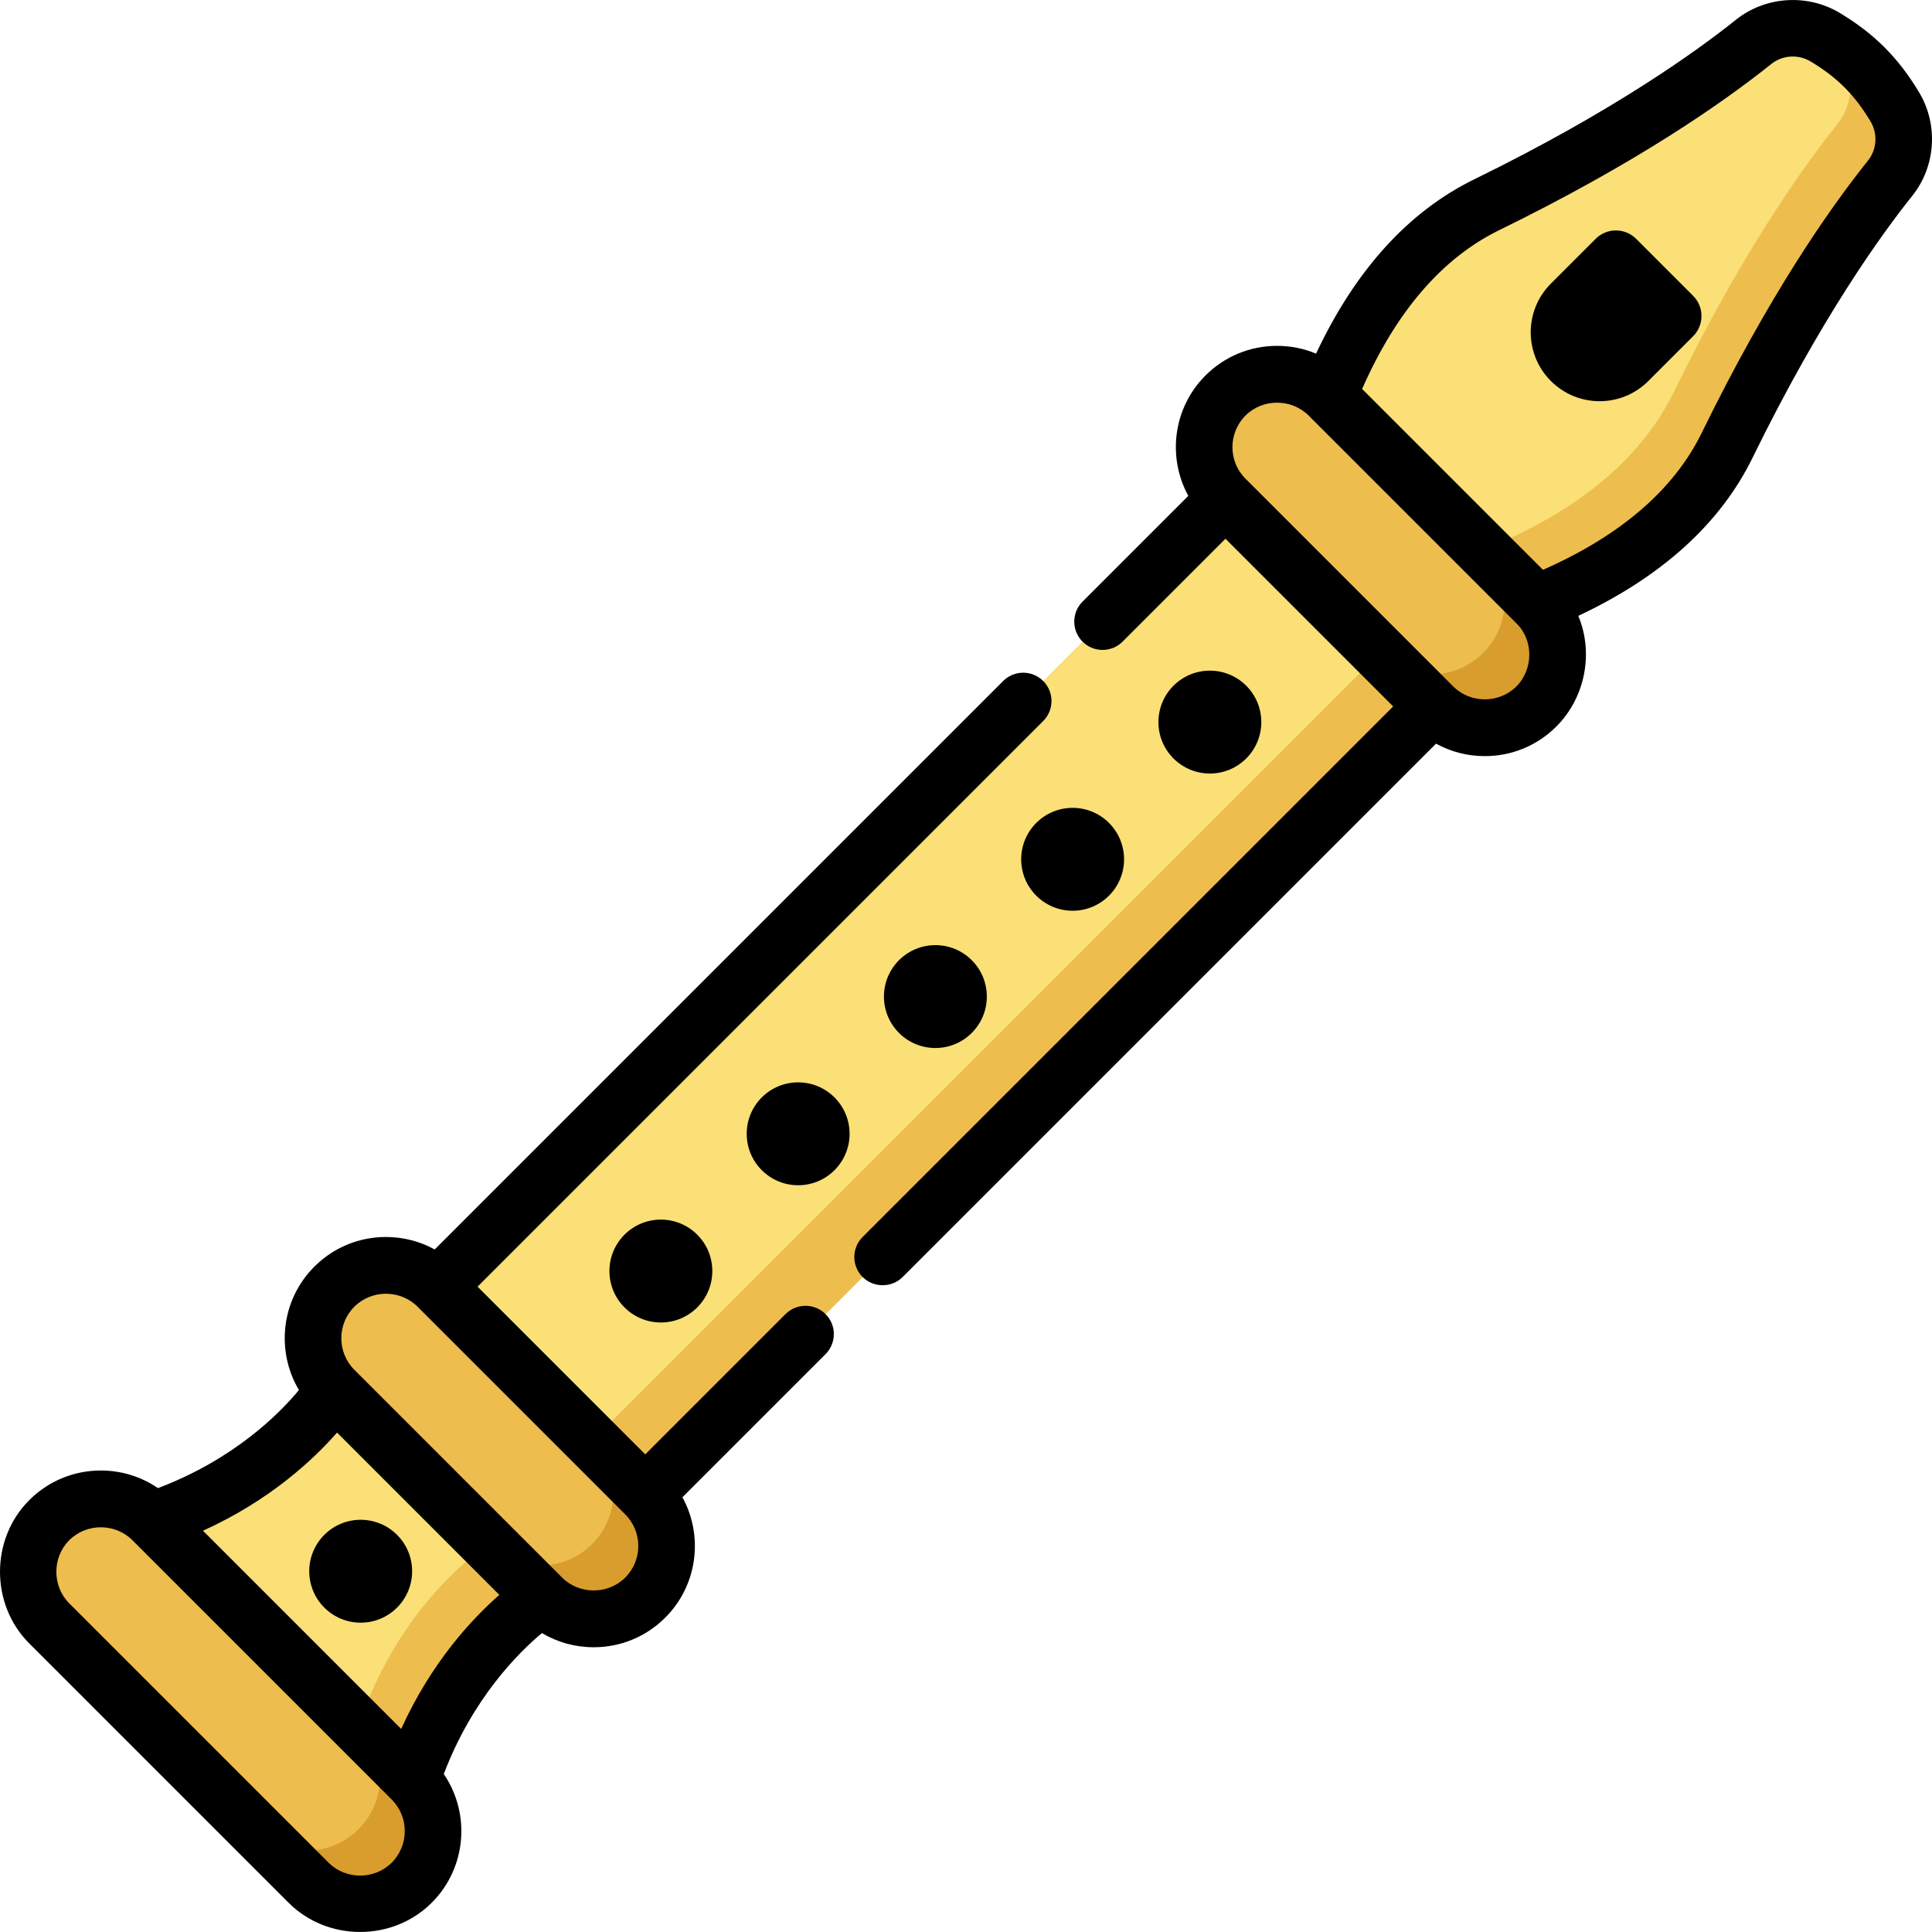
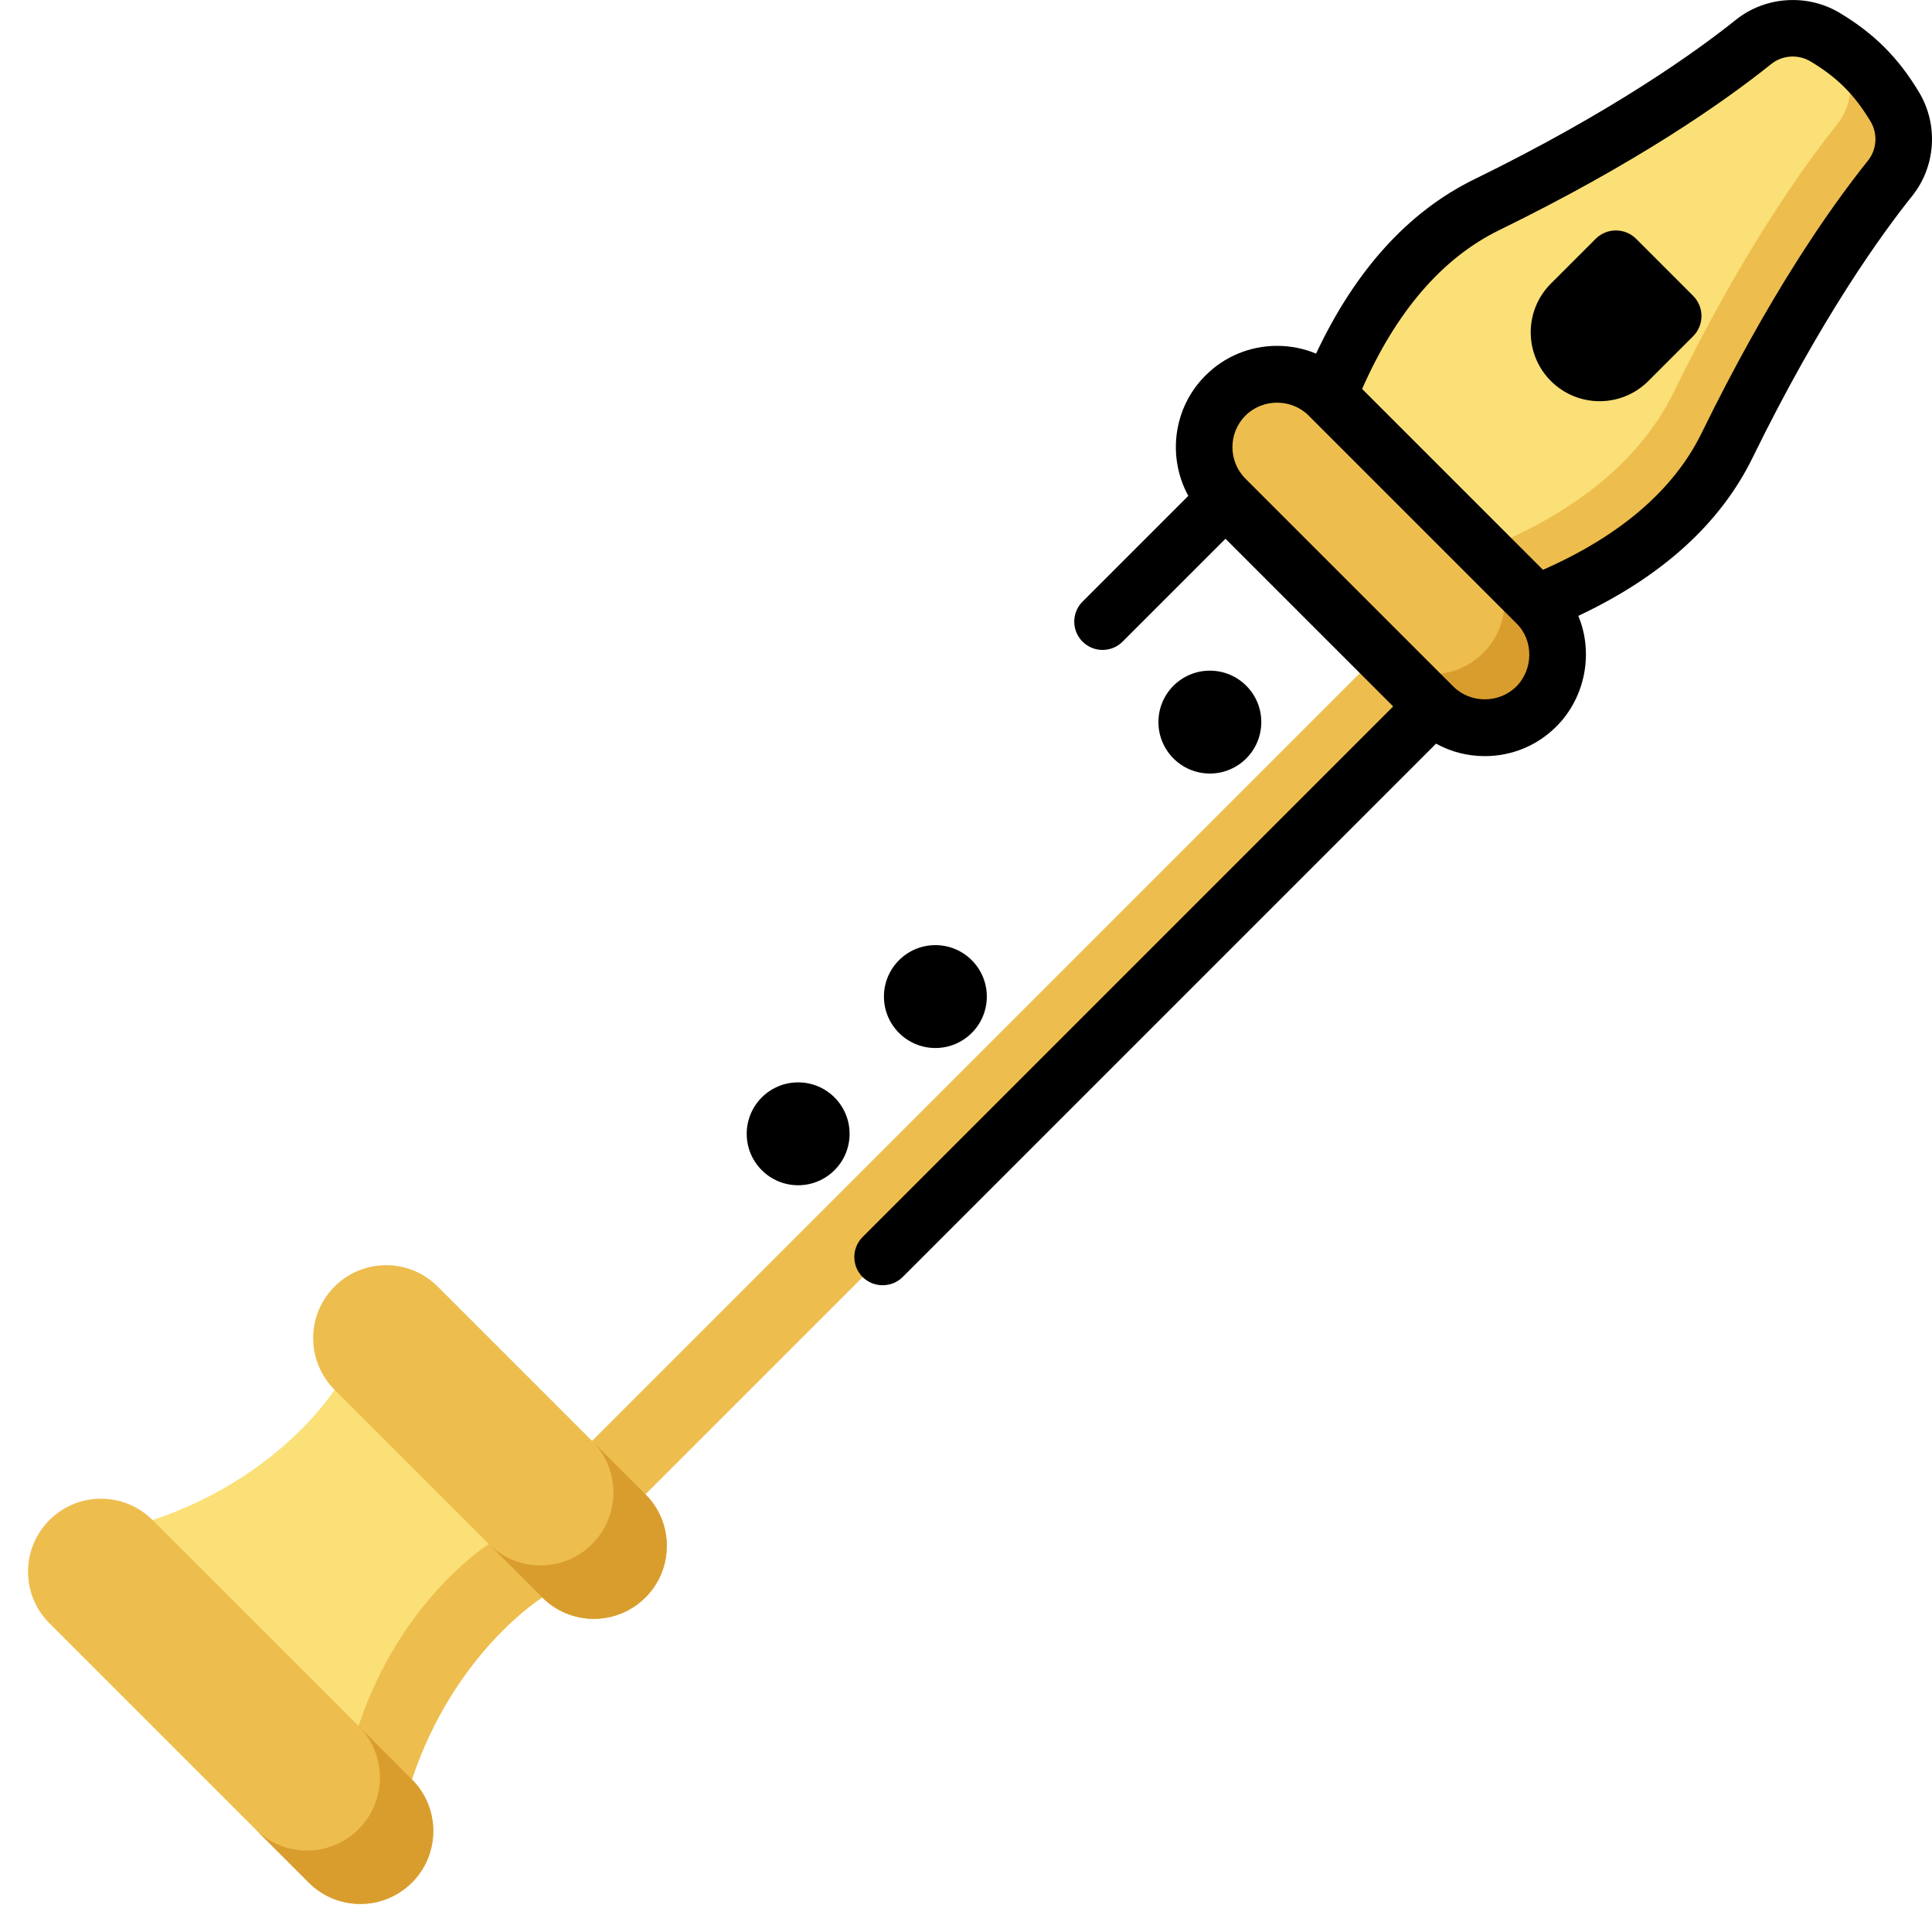
<svg xmlns="http://www.w3.org/2000/svg" version="1.1" id="Capa_1" x="0px" y="0px" viewBox="0 0 512.001 512.001" style="enable-background:new 0 0 512.001 512.001;" xml:space="preserve">
  <path style="fill:#FAE076;" d="M457.776,117.951c18.028-36.876,34.175-59.51,43.155-70.722c4.343-5.423,4.837-12.976,1.263-18.934  l-2.606-4.342c-2.841-4.735-6.804-8.697-11.538-11.538l-4.342-2.606c-5.958-3.575-13.511-3.081-18.934,1.263  c-11.212,8.979-33.846,25.127-70.722,43.155c-20.426,9.986-33.508,29.618-41.894,50.57l13.853,41.197l41.197,13.853  C428.158,151.459,447.79,138.376,457.776,117.951z" />
  <path style="fill:#EDBD4E;" d="M457.776,117.951c18.028-36.876,34.175-59.51,43.155-70.722c4.343-5.423,4.837-12.976,1.263-18.934  l-2.606-4.342c-2.841-4.734-6.804-8.697-11.538-11.538l-1.629-0.977l1.627,2.713c3.575,5.959,3.081,13.511-1.263,18.934  c-8.979,11.212-25.127,33.846-43.155,70.722c-9.986,20.425-29.618,33.508-50.57,41.894l-30.611-10.294l3.56,10.586l41.197,13.854  C428.158,151.459,447.79,138.376,457.776,117.951z" />
-   <polygon style="fill:#FAE076;" points="366.009,145.992 324.812,132.139 115.999,340.952 129.853,382.149 171.05,396.003   379.863,187.19 " />
  <polygon style="fill:#EDBD4E;" points="366.009,145.992 355.423,142.432 365.716,173.044 156.904,381.856 126.293,371.563   129.853,382.149 171.05,396.003 379.863,187.19 " />
  <path style="fill:#FAE076;" d="M143.705,423.346l-13.853-41.197l-41.197-13.853c0,0-14.479,23.297-48.216,34.542l20.69,48.033  l48.033,20.69C120.408,437.825,143.705,423.346,143.705,423.346z" />
  <g>
    <path style="fill:#EDBD4E;" d="M143.705,423.346l-13.853-41.197l-10.586-3.56L129.56,409.2c0,0-23.297,14.479-34.542,48.215   l-38.146-16.43l4.258,9.888l48.034,20.69C120.408,437.825,143.705,423.346,143.705,423.346z" />
    <path style="fill:#EDBD4E;" d="M407.206,159.845l-55.05-55.05c-7.551-7.551-19.793-7.551-27.343,0l0,0   c-7.551,7.551-7.551,19.793,0,27.343l55.05,55.05c7.551,7.551,19.793,7.551,27.343,0l0,0   C414.757,179.639,414.757,167.396,407.206,159.845z" />
  </g>
  <path style="fill:#D99D2E;" d="M407.206,159.845l-14.146-14.146c7.551,7.551,7.551,19.793,0,27.343l0,0  c-7.551,7.551-19.793,7.551-27.344,0l14.146,14.146c7.551,7.551,19.793,7.551,27.344,0l0,0  C414.757,179.639,414.757,167.396,407.206,159.845z" />
  <path style="fill:#EDBD4E;" d="M171.05,396.003L116,340.953c-7.551-7.551-19.793-7.551-27.343,0l0,0  c-7.551,7.551-7.551,19.793,0,27.343l55.05,55.05c7.551,7.551,19.793,7.551,27.343,0l0,0  C178.601,415.795,178.601,403.553,171.05,396.003z" />
  <path style="fill:#D99D2E;" d="M171.05,396.003l-14.146-14.146c7.551,7.551,7.551,19.793,0,27.343l0,0  c-7.551,7.551-19.793,7.551-27.343,0l14.146,14.146c7.551,7.551,19.793,7.551,27.343,0l0,0  C178.601,415.795,178.601,403.553,171.05,396.003z" />
  <path style="fill:#EDBD4E;" d="M109.163,471.561L40.44,402.84c-7.551-7.551-19.793-7.551-27.343,0l0,0  c-7.551,7.551-7.551,19.793,0,27.343l68.723,68.723c7.551,7.551,19.793,7.551,27.343,0l0,0  C116.713,491.355,116.713,479.112,109.163,471.561z" />
  <path style="fill:#D99D2E;" d="M109.163,471.561l-14.146-14.146c7.551,7.551,7.551,19.793,0,27.344  c-7.551,7.551-19.793,7.551-27.343,0l14.146,14.146c7.551,7.551,19.793,7.551,27.343,0S116.713,479.112,109.163,471.561z" />
  <circle cx="247.887" cy="264.102" r="13.632" />
-   <circle cx="284.257" cy="227.722" r="13.632" />
  <circle cx="320.627" cy="191.363" r="13.632" />
  <circle cx="211.518" cy="300.472" r="13.632" />
-   <circle cx="175.138" cy="336.842" r="13.632" />
-   <circle cx="95.586" cy="416.393" r="13.632" />
  <path d="M433.588,63.289c-2.96-2.96-7.759-2.96-10.72,0l-11.862,11.862c-7.131,7.131-7.131,18.692,0,25.823s18.692,7.131,25.823,0  l11.862-11.862c2.96-2.96,2.96-7.759,0-10.72L433.588,63.289z" />
  <path d="M508.579,24.463c-5.493-9.155-11.868-15.545-21.06-21.06c-8.551-5.13-19.697-4.396-27.484,1.839  c-10.028,8.031-32.368,24.203-69.327,42.271c-17.469,8.539-31.54,24.072-41.935,46.199c-3.232-1.348-6.73-2.057-10.336-2.057  c-7.168,0-13.908,2.792-18.977,7.86c-8.622,8.623-10.132,21.698-4.544,31.889l-28.029,28.029c-2.93,2.93-2.93,7.679,0,10.609  s7.68,2.93,10.609,0l27.268-27.268l44.441,44.44L228.602,327.82c-2.93,2.93-2.93,7.68,0,10.609c2.893,2.893,7.719,2.892,10.61,0  l141.354-141.355c3.914,2.157,8.328,3.308,12.92,3.308c7.168,0,13.908-2.792,18.976-7.86c7.598-7.598,9.944-19.39,5.805-29.313  c22.127-10.396,37.66-24.468,46.2-41.935c18.068-36.957,34.239-59.299,42.271-69.328C513.006,44.12,513.745,33.075,508.579,24.463z   M401.854,181.913c-4.564,4.564-12.173,4.559-16.735,0c0,0-55.05-55.05-55.053-55.053c-4.611-4.613-4.61-12.119,0.003-16.732  c4.557-4.557,12.183-4.55,16.735,0c0,0,55.043,55.043,55.052,55.052C406.482,169.677,406.368,177.398,401.854,181.913z   M495.027,42.568c-10.285,12.841-26.273,35.778-44.039,72.116c-7.363,15.061-21.509,27.264-42.087,36.323l-47.926-47.927  c9.058-20.579,21.262-34.723,36.323-42.086c36.342-17.767,59.276-33.755,72.116-44.039c2.948-2.361,7.154-2.625,10.386-0.686  c7.095,4.257,11.64,8.791,15.913,15.913C497.668,35.441,497.392,39.615,495.027,42.568z" />
-   <path d="M208.172,348.251l-37.171,37.17L126.56,340.98l149.899-149.899c2.93-2.93,2.93-7.679,0-10.609  c-2.93-2.93-7.68-2.93-10.609,0L115.2,331.123c-3.914-2.157-8.327-3.308-12.92-3.308c-7.169,0-13.908,2.792-18.977,7.86  c-8.853,8.853-10.214,22.404-4.084,32.704c-5.156,6.235-17.131,18.321-37.363,25.994c-4.425-3.035-9.653-4.672-15.135-4.672  c-7.168,0-13.908,2.792-18.976,7.86c-10.333,10.334-10.317,27.637,0,37.953c0,0,68.676,68.677,68.722,68.723  c10.348,10.348,27.613,10.34,37.953,0c9.26-9.262,10.319-23.658,3.187-34.101c7.628-20.073,19.77-32.145,26.015-37.352  c4.105,2.448,8.806,3.755,13.71,3.755c7.168,0,13.908-2.792,18.976-7.86c8.622-8.622,10.133-21.697,4.544-31.888l37.93-37.93  c2.93-2.93,2.93-7.68,0-10.609C215.852,345.32,211.101,345.32,208.172,348.251z M103.809,493.628  c-4.569,4.569-12.175,4.559-16.735,0c0,0-68.609-68.611-68.722-68.723c-4.561-4.561-4.554-12.18,0-16.733  c4.568-4.568,12.171-4.562,16.735,0l68.722,68.722C108.423,481.508,108.423,489.014,103.809,493.628z M106.32,458.186  l-52.524-52.524c17.768-8.059,29.299-18.897,35.525-26.014l43.015,43.015C125.218,428.887,114.379,440.417,106.32,458.186z   M165.697,418.069c-4.567,4.567-12.178,4.556-16.734,0c0,0-55.05-55.05-55.053-55.053c-4.611-4.613-4.611-12.118,0.002-16.732  c4.568-4.569,12.168-4.566,16.736,0c0,0,55.05,55.05,55.051,55.051C170.31,405.949,170.309,413.456,165.697,418.069z" />
  <g>
</g>
  <g>
</g>
  <g>
</g>
  <g>
</g>
  <g>
</g>
  <g>
</g>
  <g>
</g>
  <g>
</g>
  <g>
</g>
  <g>
</g>
  <g>
</g>
  <g>
</g>
  <g>
</g>
  <g>
</g>
  <g>
</g>
</svg>